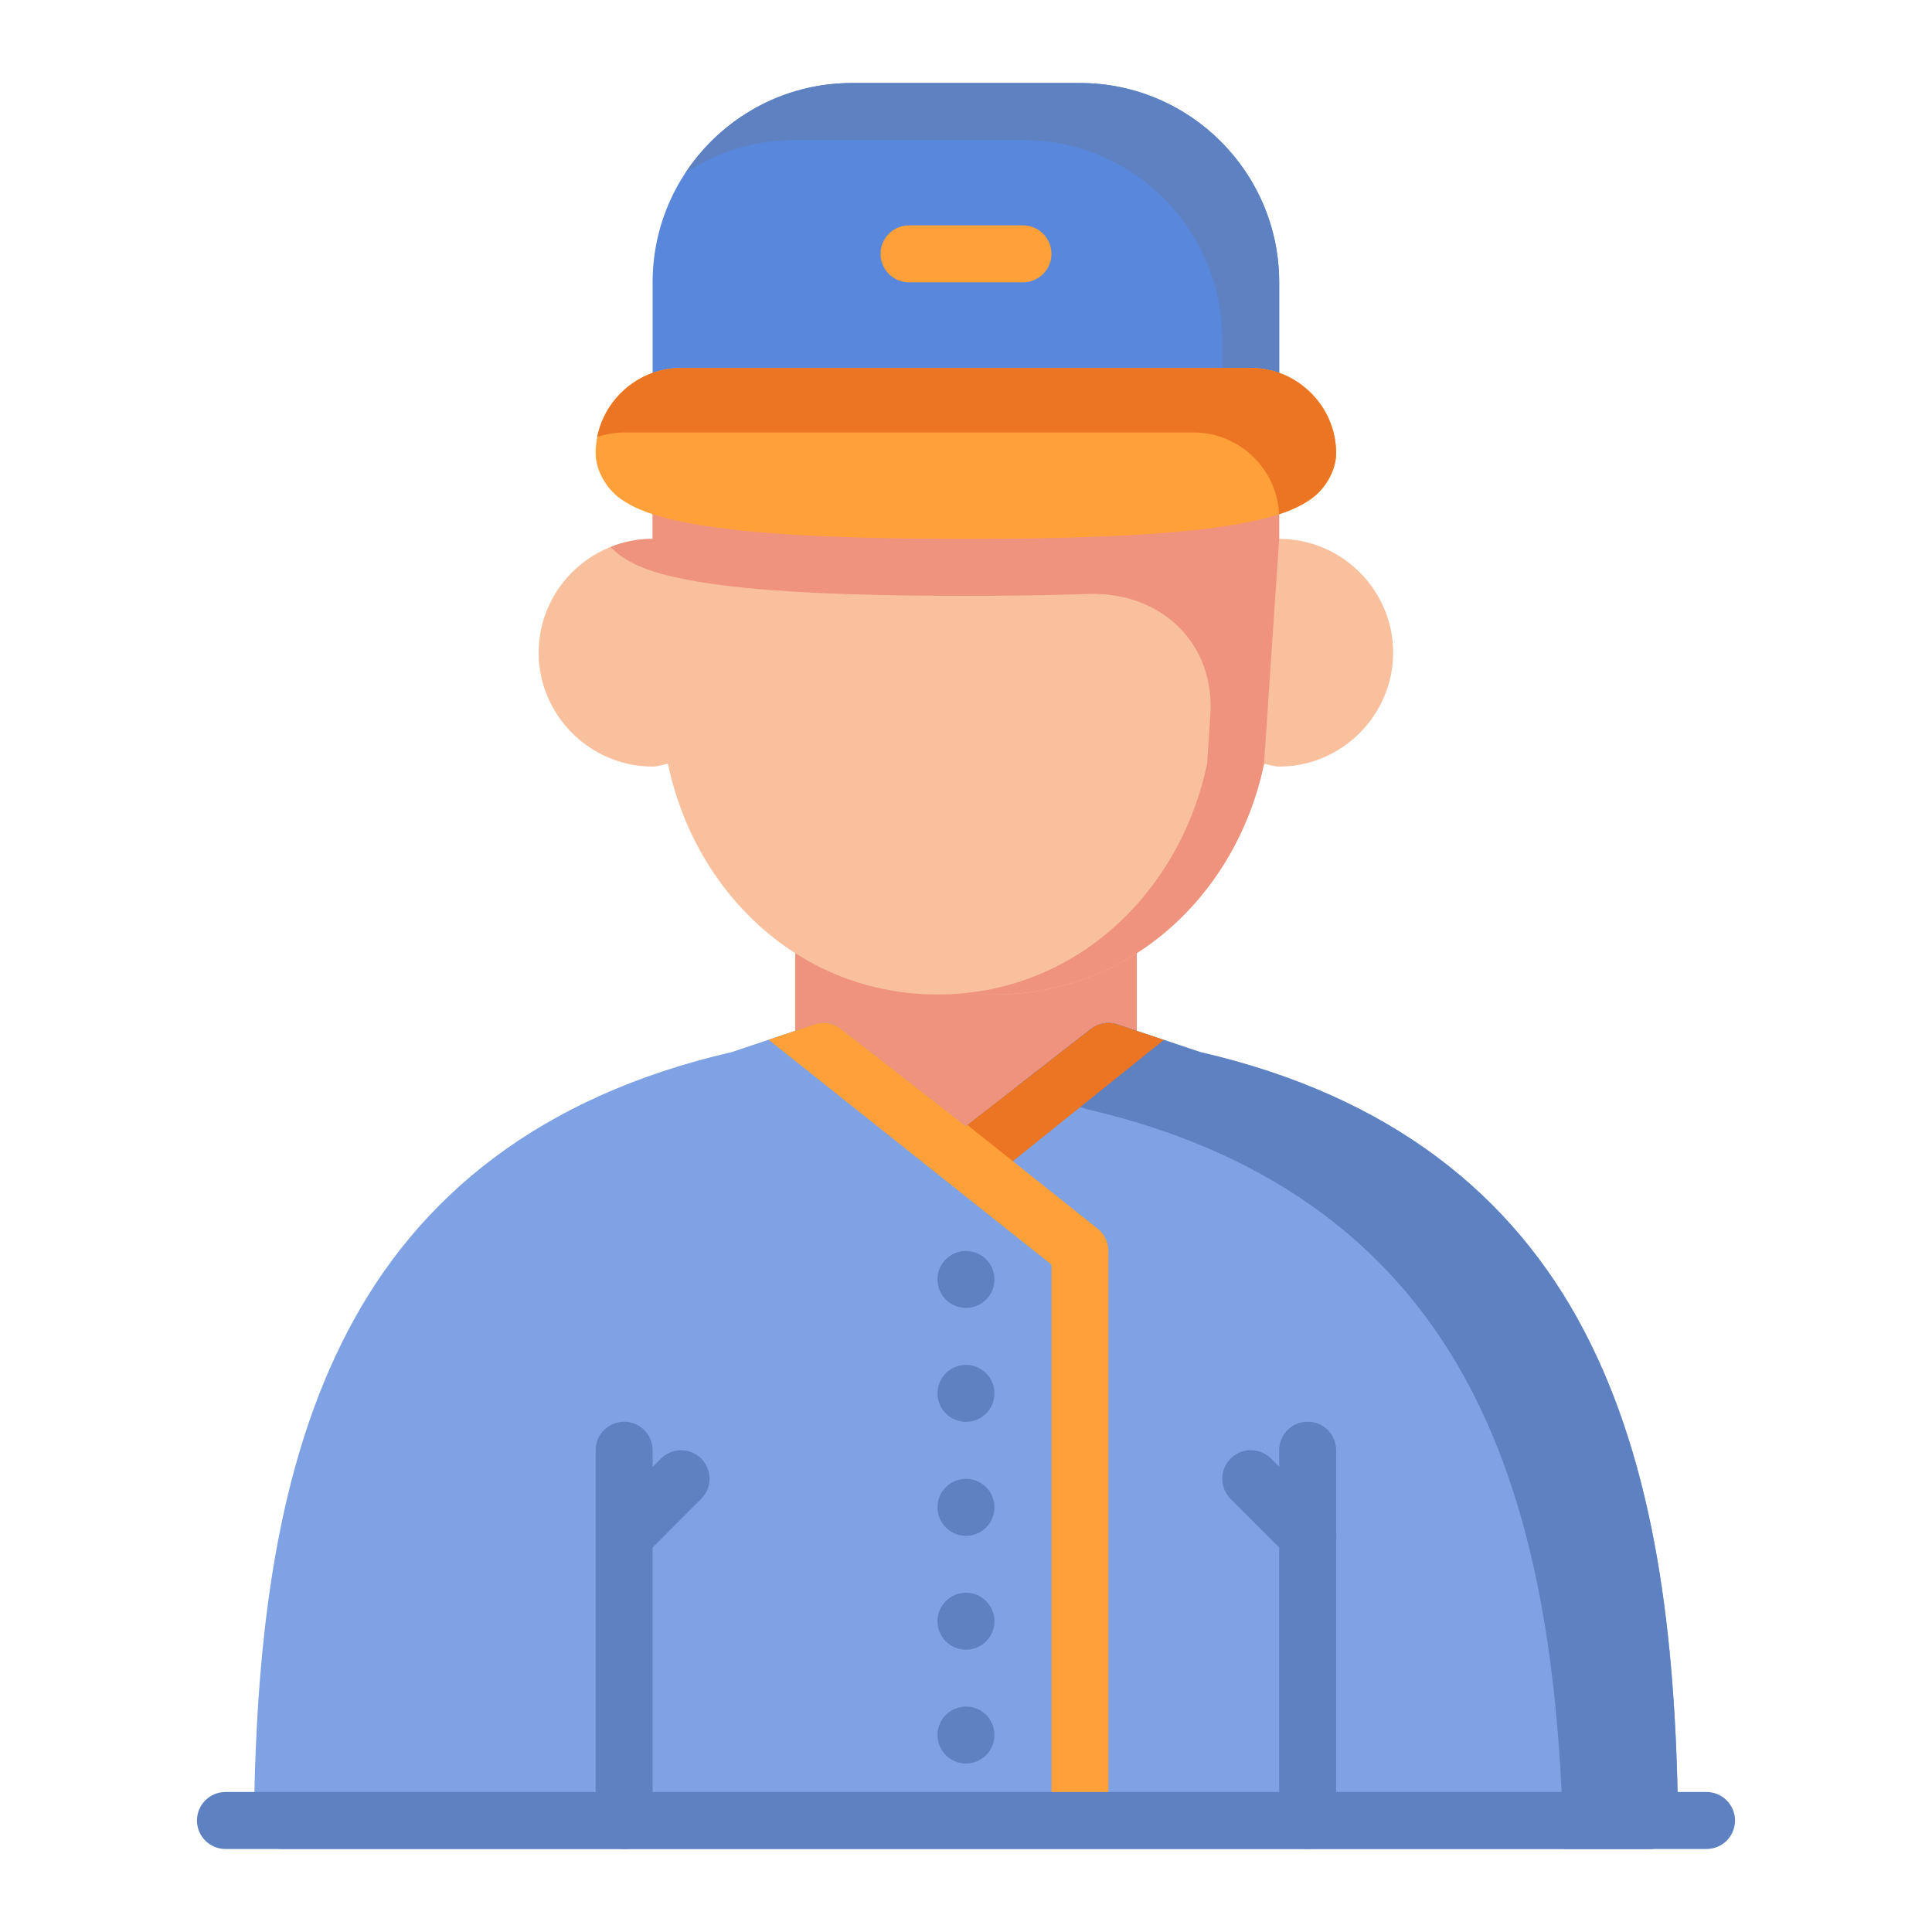
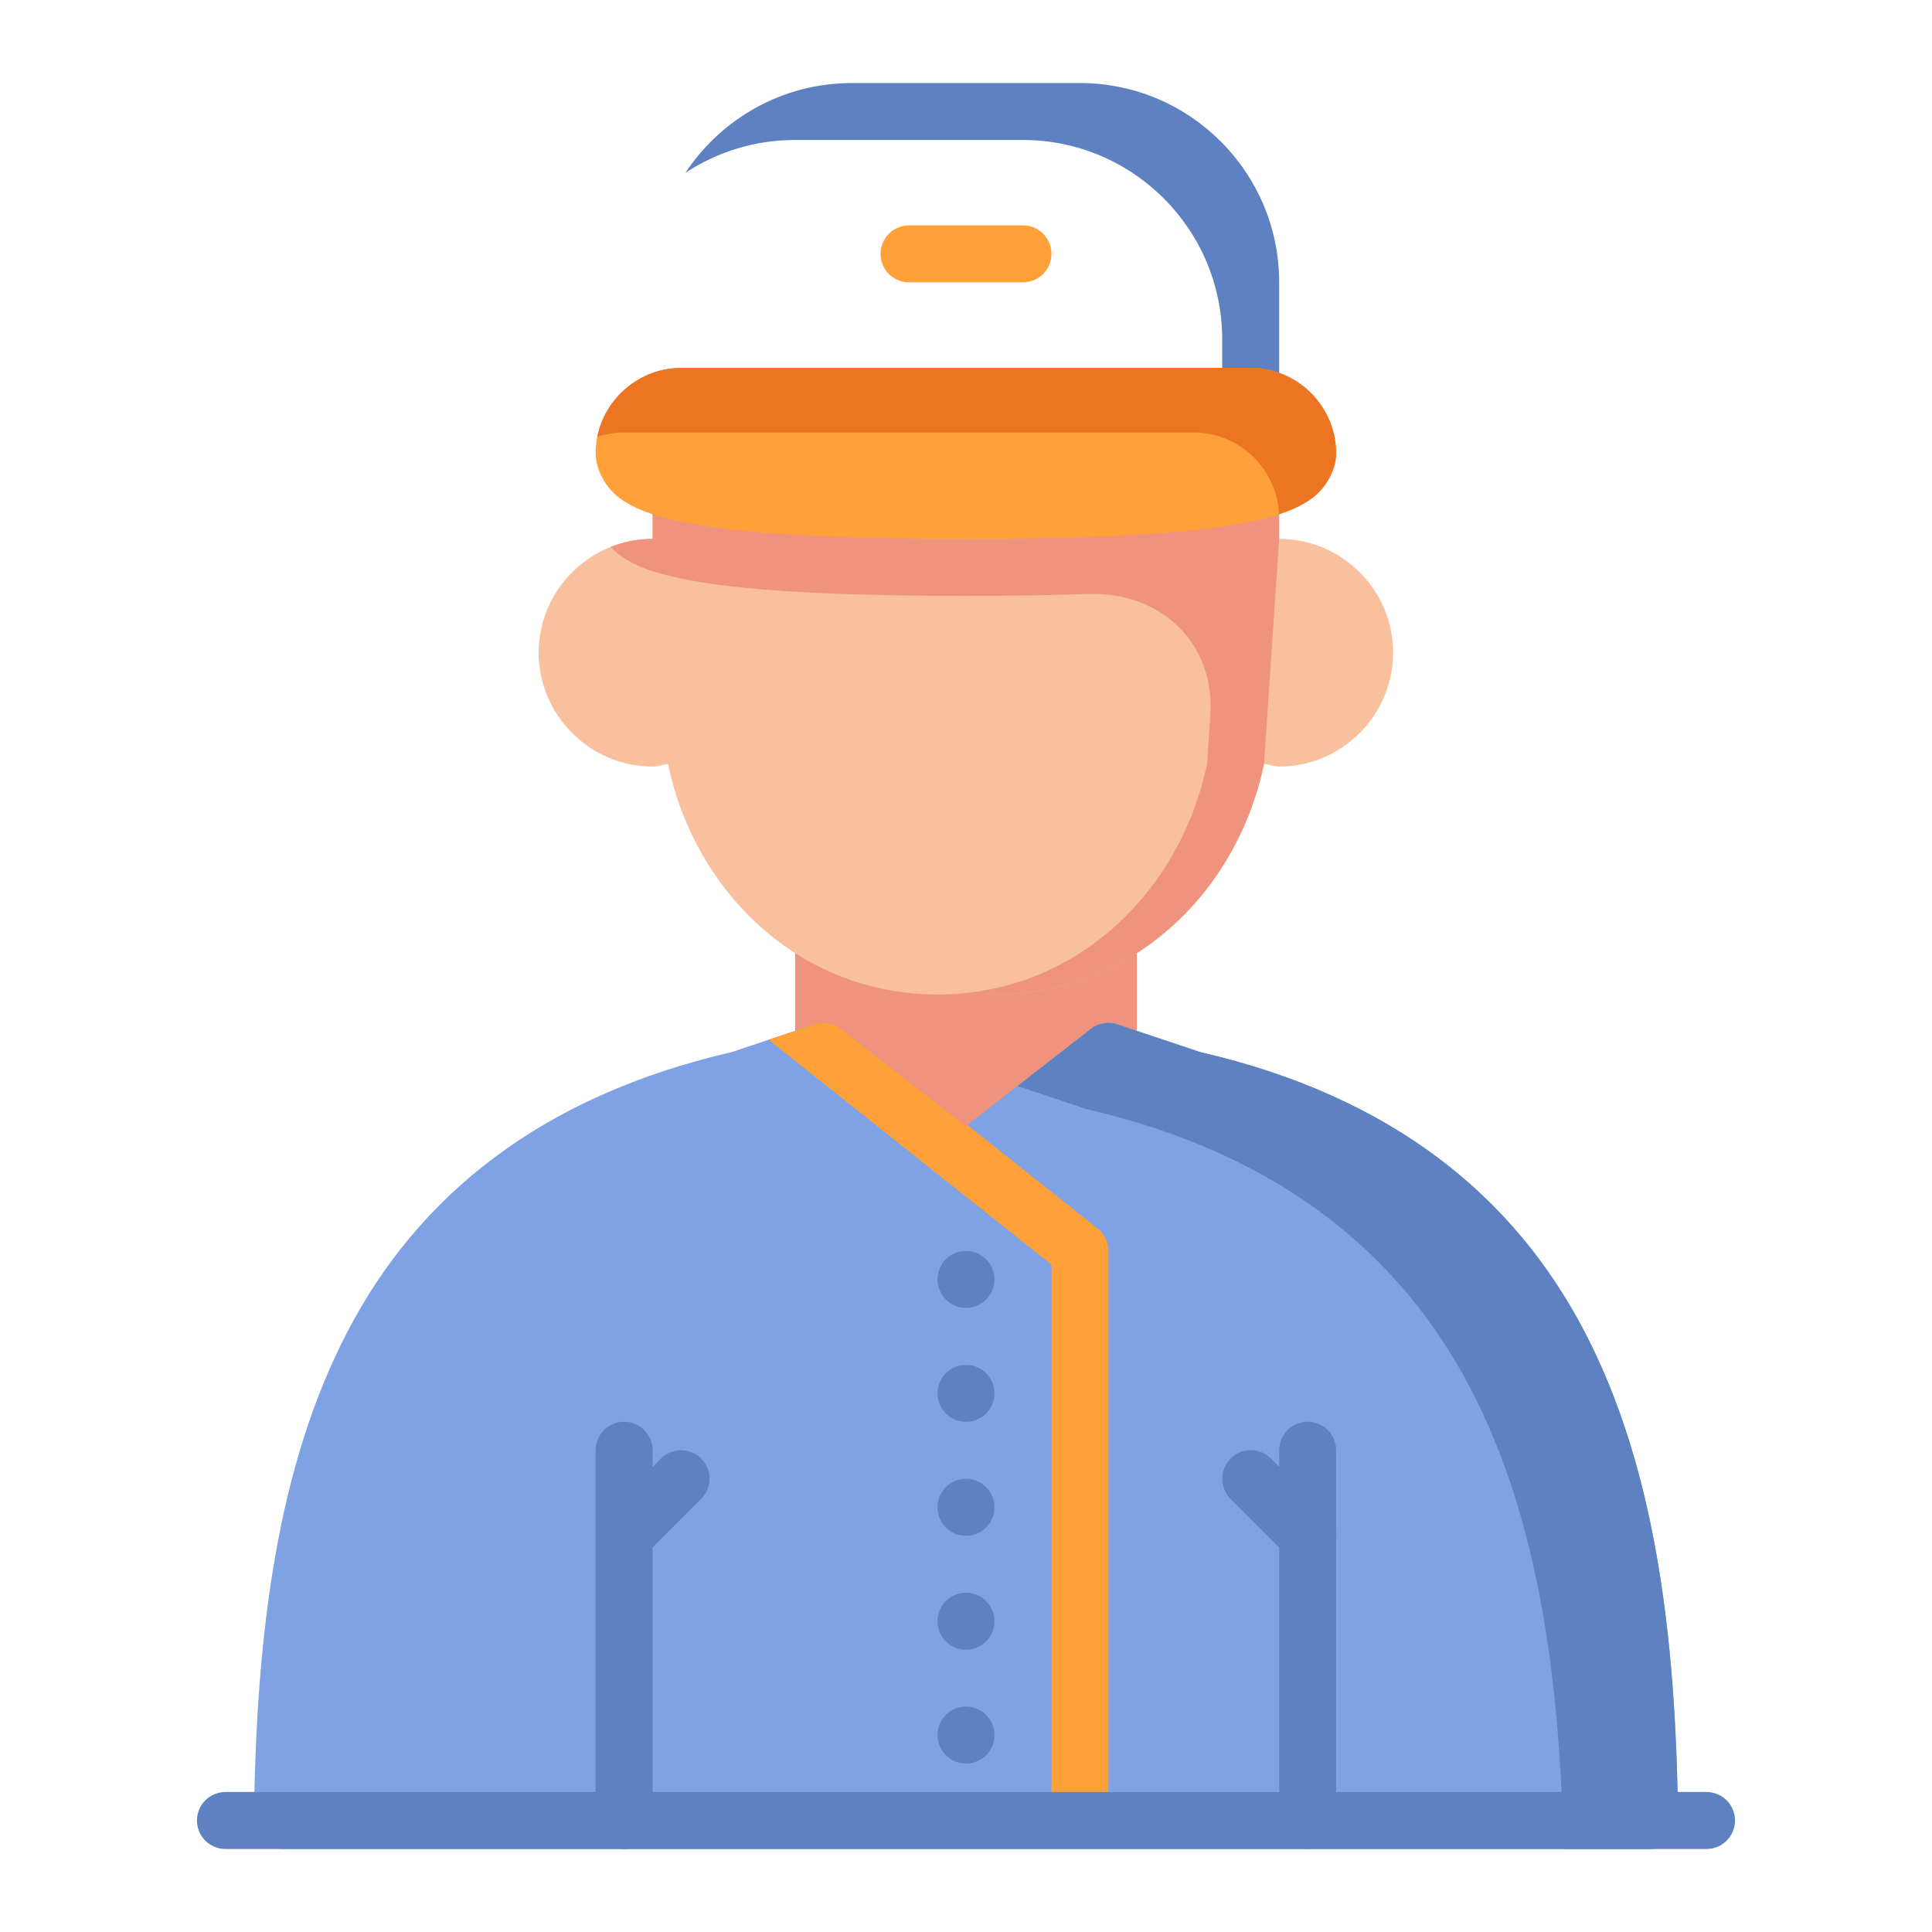
<svg xmlns="http://www.w3.org/2000/svg" width="90" height="90" viewBox="0 0 90 90" fill="none">
-   <path d="M39.686 3.867C34.564 3.867 30.401 8.03 30.401 13.152V21.116C30.4 21.291 30.434 21.464 30.501 21.626C30.568 21.788 30.666 21.935 30.79 22.059C30.913 22.183 31.061 22.281 31.222 22.348C31.384 22.414 31.558 22.448 31.733 22.448H58.267C58.441 22.447 58.614 22.412 58.774 22.345C58.935 22.277 59.081 22.179 59.204 22.055C59.327 21.932 59.424 21.785 59.49 21.624C59.556 21.463 59.59 21.29 59.589 21.116V13.152C59.589 8.03 55.426 3.867 50.304 3.867H39.686Z" fill="#5987DB" />
  <path d="M38.364 41.019C38.19 41.019 38.017 41.054 37.856 41.121C37.696 41.189 37.55 41.287 37.427 41.411C37.304 41.534 37.207 41.681 37.141 41.842C37.075 42.004 37.041 42.176 37.042 42.351V51.636C37.041 51.892 37.115 52.144 37.254 52.359C37.393 52.575 37.591 52.745 37.825 52.85L44.456 55.799C44.626 55.874 44.809 55.913 44.995 55.913C45.181 55.913 45.364 55.874 45.534 55.799L52.175 52.85C52.409 52.745 52.607 52.575 52.746 52.359C52.885 52.144 52.959 51.892 52.958 51.636V42.351C52.959 42.176 52.925 42.004 52.859 41.842C52.793 41.681 52.696 41.534 52.573 41.411C52.45 41.287 52.304 41.189 52.143 41.121C51.983 41.054 51.81 41.019 51.636 41.019H38.364Z" fill="#EF937E" />
  <path d="M31.733 18.951C31.558 18.95 31.384 18.984 31.222 19.051C31.06 19.118 30.913 19.216 30.789 19.34C30.666 19.463 30.567 19.611 30.501 19.773C30.434 19.934 30.4 20.108 30.401 20.283V25.102C27.485 25.102 25.092 27.485 25.092 30.401C25.092 33.316 27.485 35.71 30.401 35.71C30.644 35.71 30.876 35.615 31.116 35.582C32.375 41.602 37.283 46.327 43.673 46.327H46.327C52.717 46.327 57.624 41.603 58.884 35.582C59.121 35.617 59.348 35.709 59.589 35.71C62.505 35.71 64.898 33.316 64.898 30.401C64.898 27.485 62.505 25.102 59.589 25.102V20.283C59.59 20.109 59.556 19.936 59.49 19.775C59.424 19.613 59.327 19.467 59.204 19.343C59.081 19.219 58.935 19.121 58.774 19.054C58.613 18.987 58.441 18.952 58.267 18.951H31.733Z" fill="#F8C09D" />
  <path d="M30.4 20.282V25.102C29.713 25.102 29.054 25.235 28.449 25.476C28.584 25.629 28.737 25.767 28.902 25.885C29.602 26.384 30.484 26.693 31.732 26.952C34.228 27.472 38.251 27.756 44.996 27.756C47.159 27.756 49.039 27.726 50.678 27.669C54.064 27.551 56.61 29.941 56.382 33.323L56.23 35.582C54.971 41.602 50.064 46.327 43.674 46.327H46.328C52.717 46.327 57.624 41.602 58.883 35.582L59.588 25.102V20.282L30.4 20.282Z" fill="#EF937E" />
  <path d="M39.686 3.868C36.447 3.868 33.594 5.532 31.932 8.05C33.397 7.084 35.149 6.521 37.032 6.521H47.649C52.772 6.521 56.935 10.684 56.935 15.807V22.449H58.267C58.619 22.447 58.956 22.306 59.203 22.056C59.451 21.807 59.59 21.469 59.589 21.117V13.153C59.589 8.03 55.426 3.868 50.303 3.868H39.686Z" fill="#5E81C1" />
  <path d="M31.733 17.139C29.551 17.139 27.747 18.933 27.747 21.116C27.747 21.861 28.203 22.732 28.902 23.231C29.602 23.731 30.485 24.039 31.733 24.299C34.229 24.819 38.25 25.102 44.995 25.102C51.74 25.102 55.761 24.819 58.257 24.299C59.505 24.039 60.388 23.731 61.088 23.231C61.787 22.732 62.243 21.861 62.243 21.116C62.243 18.933 60.449 17.139 58.267 17.139H31.733Z" fill="#FFA039" />
  <path d="M42.341 10.498C42.166 10.499 41.994 10.534 41.833 10.601C41.672 10.668 41.526 10.767 41.404 10.89C41.281 11.014 41.184 11.161 41.117 11.322C41.051 11.483 41.018 11.656 41.018 11.83C41.02 12.181 41.159 12.516 41.407 12.764C41.655 13.012 41.99 13.151 42.341 13.152H47.649C47.824 13.153 47.996 13.12 48.158 13.053C48.319 12.987 48.466 12.89 48.589 12.767C48.713 12.645 48.811 12.499 48.879 12.338C48.946 12.177 48.981 12.005 48.981 11.83C48.982 11.655 48.948 11.482 48.881 11.32C48.815 11.158 48.717 11.011 48.593 10.887C48.469 10.763 48.322 10.665 48.16 10.598C47.998 10.531 47.825 10.497 47.649 10.498H42.341Z" fill="#FFA039" />
  <path d="M37.943 47.718L34.084 49.011C25.162 51.07 19.487 55.715 16.199 62.009C12.91 68.302 11.927 76.131 11.83 84.791C11.828 84.966 11.861 85.14 11.926 85.302C11.992 85.465 12.089 85.612 12.212 85.737C12.335 85.862 12.481 85.961 12.643 86.029C12.804 86.097 12.977 86.132 13.152 86.133H76.847C77.022 86.132 77.196 86.097 77.357 86.029C77.519 85.961 77.665 85.862 77.788 85.737C77.911 85.612 78.008 85.465 78.073 85.302C78.139 85.14 78.172 84.966 78.17 84.791C78.073 76.131 77.09 68.302 73.801 62.009C70.513 55.715 64.837 51.07 55.916 49.011L52.047 47.718C51.84 47.65 51.618 47.633 51.403 47.671C51.188 47.709 50.985 47.799 50.813 47.934L44.995 52.459L39.177 47.934C39.005 47.799 38.802 47.709 38.587 47.671C38.372 47.633 38.15 47.65 37.943 47.718Z" fill="#7EA2E3" />
  <path d="M51.62 47.651C51.327 47.654 51.044 47.754 50.814 47.934L47.395 50.592L50.609 51.665C59.53 53.724 65.205 58.368 68.493 64.662C71.614 70.635 72.658 77.995 72.839 86.132H76.848C77.585 86.13 78.178 85.527 78.17 84.79C78.073 76.13 77.089 68.301 73.8 62.008C70.512 55.715 64.838 51.07 55.916 49.012L52.047 47.718C51.909 47.673 51.765 47.65 51.62 47.651H51.62Z" fill="#5E81C1" />
  <path d="M29.079 66.23C28.904 66.229 28.73 66.263 28.568 66.33C28.406 66.396 28.259 66.495 28.135 66.618C28.012 66.742 27.914 66.889 27.847 67.051C27.78 67.213 27.746 67.387 27.747 67.562V84.811C27.747 84.985 27.782 85.157 27.85 85.318C27.917 85.479 28.015 85.625 28.139 85.748C28.263 85.87 28.41 85.968 28.571 86.034C28.732 86.1 28.905 86.133 29.079 86.132C29.429 86.131 29.764 85.992 30.012 85.744C30.259 85.496 30.399 85.161 30.401 84.811V72.087L32.663 69.824C32.786 69.701 32.885 69.555 32.951 69.393C33.018 69.232 33.053 69.059 33.053 68.885C33.053 68.71 33.018 68.537 32.951 68.376C32.885 68.215 32.786 68.069 32.663 67.945C32.414 67.698 32.078 67.559 31.727 67.559C31.377 67.559 31.041 67.698 30.792 67.945L30.401 68.337V67.562C30.401 67.388 30.368 67.215 30.302 67.054C30.235 66.892 30.138 66.746 30.016 66.622C29.893 66.498 29.747 66.4 29.586 66.333C29.425 66.265 29.253 66.23 29.079 66.23Z" fill="#5E81C1" />
  <path d="M44.993 58.274C44.643 58.275 44.308 58.415 44.06 58.662C43.813 58.91 43.673 59.245 43.672 59.596C43.671 59.77 43.705 59.942 43.771 60.104C43.837 60.265 43.934 60.411 44.057 60.535C44.179 60.659 44.325 60.757 44.486 60.825C44.647 60.892 44.819 60.927 44.993 60.928C45.168 60.928 45.342 60.894 45.504 60.828C45.666 60.761 45.813 60.663 45.937 60.539C46.061 60.415 46.159 60.268 46.225 60.106C46.292 59.944 46.326 59.771 46.325 59.596C46.325 59.421 46.29 59.249 46.222 59.088C46.155 58.927 46.057 58.782 45.933 58.659C45.809 58.536 45.663 58.439 45.502 58.373C45.34 58.307 45.168 58.273 44.993 58.274ZM44.993 63.581C44.643 63.583 44.308 63.722 44.06 63.97C43.813 64.217 43.673 64.553 43.672 64.903C43.671 65.077 43.705 65.25 43.771 65.411C43.837 65.572 43.934 65.719 44.057 65.843C44.179 65.966 44.325 66.065 44.486 66.132C44.647 66.199 44.819 66.234 44.993 66.235C45.168 66.236 45.342 66.202 45.504 66.135C45.666 66.068 45.813 65.97 45.937 65.846C46.061 65.722 46.159 65.575 46.225 65.413C46.292 65.251 46.326 65.078 46.325 64.903C46.325 64.729 46.29 64.556 46.222 64.395C46.155 64.235 46.057 64.089 45.933 63.966C45.809 63.843 45.663 63.746 45.502 63.68C45.34 63.614 45.168 63.581 44.993 63.581ZM44.993 68.889C44.643 68.89 44.307 69.03 44.059 69.278C43.812 69.526 43.672 69.862 43.672 70.213C43.671 70.387 43.705 70.56 43.771 70.721C43.837 70.882 43.934 71.029 44.057 71.153C44.179 71.276 44.325 71.375 44.486 71.442C44.647 71.509 44.819 71.544 44.993 71.545C45.168 71.546 45.342 71.512 45.504 71.445C45.666 71.378 45.813 71.28 45.937 71.156C46.061 71.032 46.159 70.885 46.225 70.724C46.292 70.562 46.326 70.388 46.325 70.213C46.325 70.038 46.29 69.866 46.223 69.705C46.156 69.544 46.058 69.397 45.934 69.275C45.81 69.151 45.663 69.054 45.502 68.988C45.341 68.922 45.168 68.888 44.993 68.889ZM44.993 74.196C44.643 74.197 44.308 74.337 44.06 74.585C43.813 74.832 43.673 75.168 43.672 75.518C43.671 75.692 43.705 75.865 43.771 76.026C43.837 76.187 43.934 76.334 44.057 76.457C44.179 76.581 44.325 76.68 44.486 76.747C44.647 76.814 44.819 76.849 44.993 76.85C45.168 76.85 45.342 76.817 45.504 76.75C45.666 76.683 45.813 76.585 45.937 76.461C46.061 76.337 46.159 76.19 46.225 76.028C46.292 75.866 46.326 75.693 46.325 75.518C46.325 75.344 46.29 75.171 46.222 75.01C46.155 74.85 46.057 74.704 45.933 74.581C45.809 74.458 45.663 74.361 45.502 74.295C45.34 74.229 45.168 74.195 44.993 74.196ZM44.993 79.498C44.643 79.5 44.308 79.639 44.06 79.887C43.813 80.135 43.673 80.47 43.672 80.82C43.671 80.994 43.705 81.167 43.771 81.328C43.837 81.489 43.934 81.636 44.057 81.76C44.179 81.883 44.325 81.982 44.486 82.049C44.647 82.116 44.819 82.151 44.993 82.152C45.168 82.153 45.342 82.119 45.504 82.052C45.666 81.985 45.813 81.887 45.937 81.763C46.061 81.64 46.159 81.493 46.225 81.331C46.292 81.169 46.326 80.995 46.325 80.82C46.325 80.646 46.29 80.473 46.222 80.313C46.155 80.152 46.057 80.006 45.933 79.883C45.809 79.76 45.663 79.663 45.502 79.597C45.34 79.531 45.168 79.498 44.993 79.498Z" fill="#5E81C1" />
  <path d="M60.921 66.23C60.746 66.229 60.572 66.263 60.41 66.33C60.248 66.396 60.101 66.495 59.977 66.618C59.853 66.742 59.755 66.889 59.689 67.051C59.622 67.213 59.588 67.387 59.589 67.562V68.326L59.208 67.945C59.084 67.821 58.938 67.723 58.776 67.656C58.615 67.589 58.442 67.554 58.267 67.554C58.092 67.554 57.919 67.589 57.758 67.656C57.596 67.723 57.45 67.821 57.326 67.945C57.203 68.069 57.105 68.215 57.038 68.376C56.971 68.537 56.937 68.71 56.937 68.885C56.937 69.059 56.971 69.232 57.038 69.393C57.105 69.555 57.203 69.701 57.326 69.824L59.589 72.087V84.811C59.589 84.985 59.624 85.157 59.692 85.318C59.759 85.479 59.857 85.625 59.981 85.748C60.105 85.87 60.251 85.968 60.413 86.034C60.574 86.1 60.746 86.133 60.921 86.132C61.271 86.131 61.606 85.992 61.854 85.744C62.101 85.496 62.241 85.161 62.242 84.811V71.708C62.257 71.596 62.257 71.481 62.242 71.369V67.562C62.243 67.388 62.209 67.215 62.143 67.054C62.077 66.892 61.98 66.746 61.858 66.622C61.735 66.498 61.589 66.4 61.428 66.333C61.267 66.265 61.095 66.23 60.921 66.23Z" fill="#5E81C1" />
  <path d="M10.498 83.478C10.324 83.479 10.151 83.514 9.991 83.581C9.83 83.648 9.684 83.747 9.561 83.871C9.438 83.994 9.341 84.141 9.275 84.302C9.209 84.463 9.175 84.636 9.176 84.811C9.177 85.161 9.317 85.496 9.564 85.744C9.812 85.992 10.148 86.132 10.498 86.133H79.492C79.666 86.133 79.839 86.1 80 86.034C80.162 85.968 80.308 85.87 80.432 85.748C80.556 85.625 80.654 85.479 80.721 85.318C80.788 85.157 80.823 84.985 80.824 84.811C80.825 84.635 80.791 84.462 80.724 84.3C80.657 84.138 80.559 83.991 80.435 83.867C80.312 83.743 80.164 83.645 80.002 83.578C79.841 83.512 79.667 83.478 79.492 83.478H10.498Z" fill="#5E81C1" />
-   <path d="M45.838 55.172L54.216 48.444L52.047 47.718C51.909 47.673 51.765 47.65 51.619 47.651H51.62C51.327 47.654 51.044 47.754 50.814 47.934L44.996 52.458L45.838 55.172Z" fill="#EC7523" />
  <path d="M51.635 83.478V58.266C51.633 57.861 51.446 57.479 51.127 57.23L45.063 52.407L44.996 52.458L39.178 47.933C38.947 47.752 38.663 47.653 38.369 47.651H38.369C38.224 47.65 38.08 47.671 37.942 47.718L35.804 48.436L48.982 58.914V83.478L51.635 83.478Z" fill="#FFA039" />
  <path d="M31.732 17.139C29.811 17.139 28.184 18.53 27.822 20.352C28.218 20.219 28.64 20.148 29.079 20.148H55.613C57.739 20.148 59.493 21.85 59.583 23.955C60.177 23.762 60.666 23.532 61.087 23.232C61.786 22.732 62.242 21.862 62.242 21.117C62.242 18.935 60.449 17.139 58.267 17.139L31.732 17.139Z" fill="#EC7523" />
</svg>